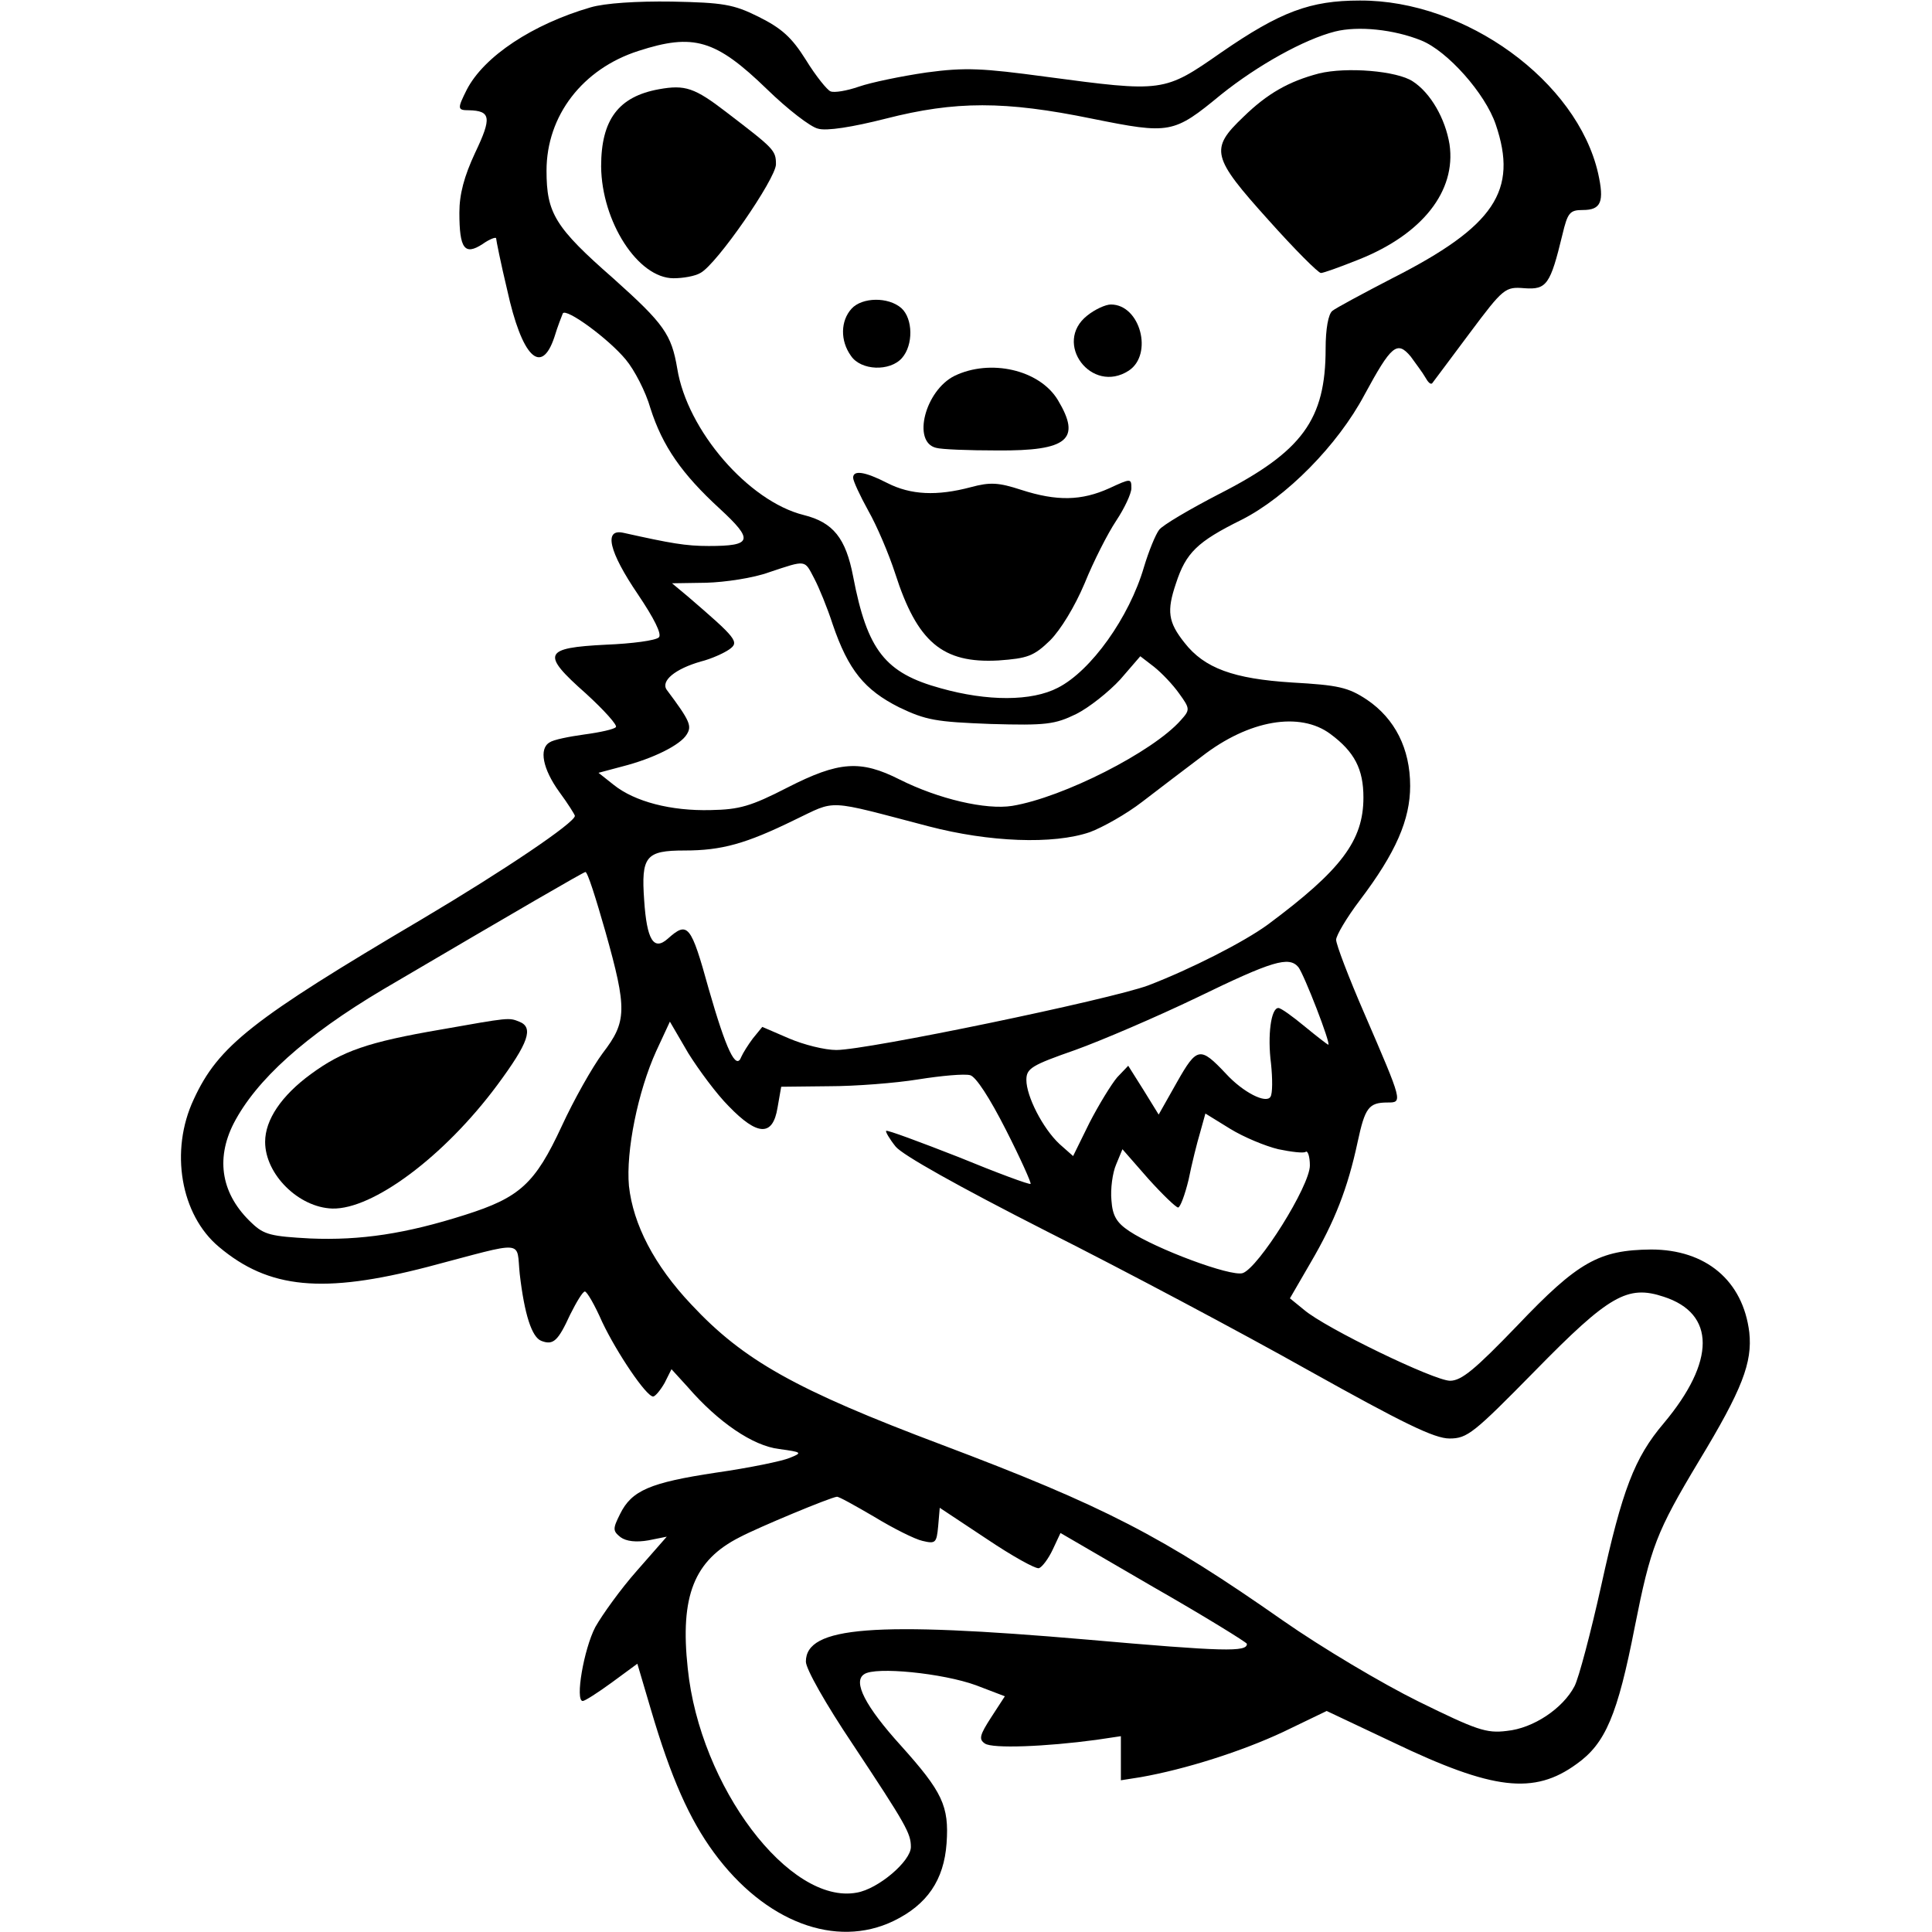
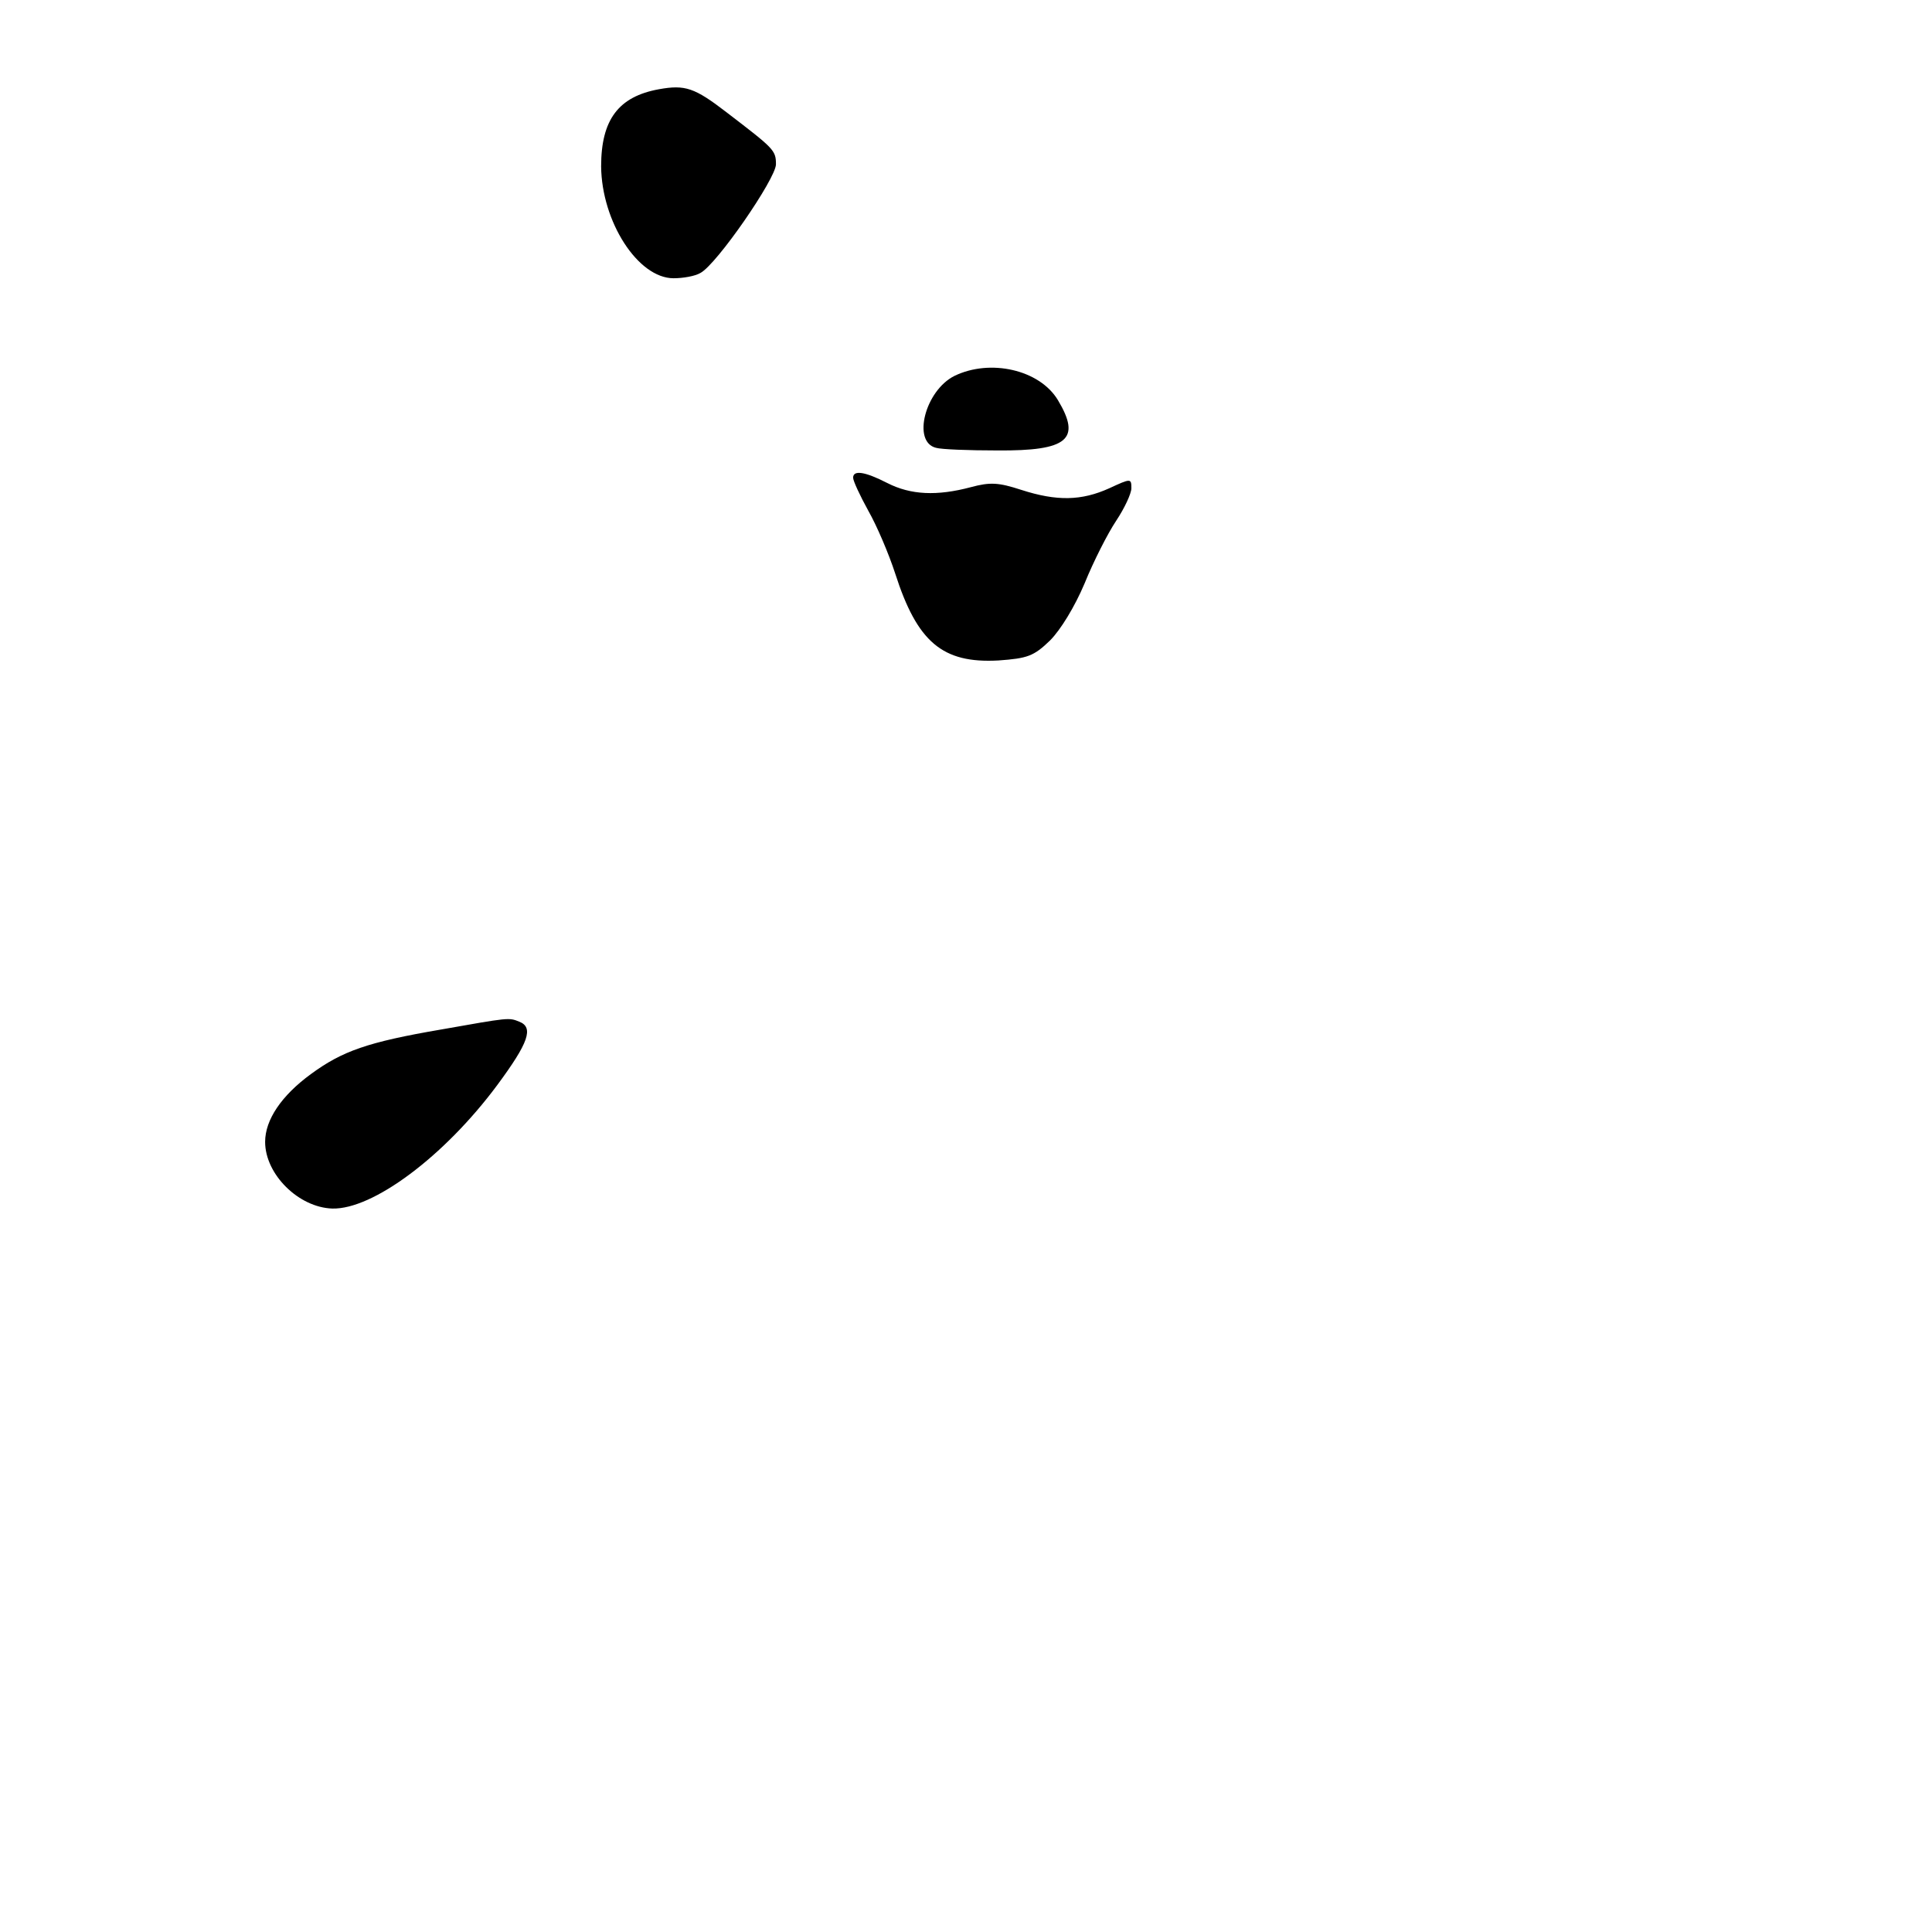
<svg xmlns="http://www.w3.org/2000/svg" version="1.0" width="100mm" height="100mm" viewBox="0 0 299 368" preserveAspectRatio="xMidYMid meet">
  <g transform="translate(0,368) scale(0.1,-0.1)" fill="#000000" stroke="none">
-     <path d="M780 3666 c-110 -32 -203 -93 -236 -157 -18 -36 -18 -39 4 -39 42 -1 44 -14 12 -81 -21 -45 -30 -79 -30 -114 0 -69 10 -82 44 -60 14 10 26 14 26 11 0 -3 9 -48 21 -98 28 -128 65 -165 90 -90 6 20 14 40 16 45 6 11 87 -48 120 -88 16 -19 38 -61 47 -93 23 -72 60 -125 132 -191 65 -60 62 -71 -21 -71 -44 0 -72 5 -162 25 -39 9 -28 -36 27 -117 31 -46 46 -76 40 -82 -6 -6 -51 -12 -101 -14 -119 -6 -124 -17 -38 -93 35 -32 61 -61 57 -64 -3 -4 -30 -10 -60 -14 -29 -4 -59 -10 -66 -15 -21 -12 -13 -51 18 -94 17 -23 30 -44 30 -46 0 -13 -135 -104 -290 -196 -325 -192 -389 -242 -436 -344 -46 -98 -25 -220 48 -281 95 -80 198 -90 398 -38 190 50 168 52 175 -14 9 -77 23 -120 41 -127 23 -9 32 0 55 50 12 24 24 44 28 44 4 0 19 -26 33 -58 28 -59 84 -142 97 -142 4 0 14 12 22 26 l13 26 31 -34 c58 -67 124 -112 174 -118 44 -6 45 -7 20 -17 -14 -6 -77 -19 -140 -28 -126 -19 -161 -34 -183 -79 -14 -28 -14 -32 1 -44 11 -8 30 -10 53 -6 l35 7 -57 -65 c-31 -35 -66 -84 -79 -107 -22 -42 -39 -141 -24 -141 4 0 29 16 55 35 l49 36 26 -88 c38 -129 73 -208 120 -272 97 -132 232 -183 342 -130 64 31 96 78 101 148 5 71 -8 98 -87 186 -68 75 -92 122 -70 136 21 15 150 2 213 -21 l55 -21 -26 -40 c-22 -34 -24 -42 -12 -50 14 -10 116 -6 212 7 l47 7 0 -42 0 -42 38 6 c85 15 192 49 271 86 l83 40 127 -60 c190 -91 268 -100 349 -41 55 39 78 93 111 262 30 151 41 180 122 315 83 137 102 188 96 245 -12 99 -83 158 -187 158 -99 -1 -139 -23 -255 -145 -80 -83 -106 -105 -128 -105 -30 0 -237 100 -278 135 l-27 22 40 69 c45 77 70 140 89 229 14 65 21 75 57 75 29 0 29 0 -44 169 -30 69 -54 132 -54 141 0 8 20 42 45 75 69 91 96 154 96 218 0 71 -29 128 -82 164 -36 24 -55 28 -143 33 -111 7 -167 27 -205 76 -31 39 -34 60 -16 113 19 58 40 79 125 121 85 43 183 142 234 238 51 94 62 104 88 73 10 -14 23 -31 28 -40 5 -9 10 -14 13 -11 2 3 34 45 71 95 65 87 68 89 105 86 42 -3 49 7 72 102 10 42 14 47 39 47 35 0 41 16 29 70 -40 175 -252 330 -454 329 -94 0 -151 -21 -264 -99 -109 -76 -110 -76 -335 -46 -119 16 -152 18 -226 8 -48 -7 -106 -19 -129 -27 -23 -8 -47 -12 -54 -9 -6 2 -28 29 -47 60 -27 43 -46 60 -90 82 -48 24 -68 27 -165 29 -67 1 -128 -3 -155 -11z m1582 -63 c50 -20 122 -101 142 -160 43 -126 -2 -194 -197 -293 -56 -29 -108 -57 -114 -62 -8 -6 -13 -35 -13 -72 0 -135 -44 -196 -203 -277 -56 -29 -107 -59 -114 -68 -7 -9 -20 -41 -29 -71 -28 -96 -101 -198 -164 -230 -50 -26 -134 -26 -223 -1 -106 29 -140 72 -167 213 -14 73 -38 103 -94 117 -105 26 -222 161 -241 279 -11 65 -25 85 -121 171 -112 98 -128 125 -128 206 0 105 69 194 175 228 105 34 147 22 245 -73 39 -38 83 -72 97 -75 16 -5 66 3 129 19 133 34 227 34 393 0 149 -30 155 -29 246 46 70 56 158 105 217 120 44 11 112 4 164 -17z m-1156 -1025 c9 -17 25 -56 35 -87 30 -88 61 -125 126 -158 52 -25 71 -28 175 -32 105 -3 122 -1 163 19 24 12 62 42 84 66 l38 44 26 -20 c15 -12 36 -34 48 -51 21 -29 21 -31 3 -51 -53 -60 -224 -147 -321 -163 -50 -8 -140 13 -214 50 -75 38 -116 35 -214 -15 -70 -36 -92 -42 -146 -43 -76 -2 -145 16 -185 48 l-29 23 45 12 c59 15 111 41 123 61 10 16 7 25 -38 85 -12 17 16 40 65 54 20 5 44 16 54 23 20 14 14 21 -79 101 l-30 25 65 1 c36 1 90 9 120 20 72 24 67 24 86 -12z m983 -296 c46 -34 63 -67 63 -121 0 -82 -42 -138 -182 -242 -45 -33 -147 -85 -228 -116 -73 -27 -535 -123 -594 -123 -22 0 -62 10 -90 22 l-51 22 -18 -22 c-9 -12 -19 -28 -22 -35 -10 -27 -29 14 -62 129 -34 123 -40 130 -78 96 -27 -24 -40 -2 -45 73 -6 84 3 95 77 95 71 0 117 13 209 58 82 39 57 40 256 -12 115 -30 237 -35 307 -11 24 9 69 34 100 58 30 23 81 62 113 86 90 70 187 86 245 43z m-1381 -376 c42 -149 41 -172 -5 -232 -20 -27 -55 -89 -78 -139 -51 -110 -80 -136 -184 -169 -113 -36 -199 -49 -295 -45 -74 4 -88 7 -111 29 -58 54 -70 121 -35 190 43 83 136 167 284 255 267 157 381 223 386 224 4 1 20 -50 38 -113z m1320 -68 c11 -14 63 -148 57 -148 -1 0 -22 16 -45 35 -23 19 -45 35 -50 35 -14 0 -21 -52 -14 -106 3 -29 3 -57 -1 -63 -8 -14 -52 8 -85 44 -49 52 -55 51 -93 -16 l-35 -62 -29 47 -29 46 -21 -22 c-11 -13 -35 -52 -53 -87 l-31 -63 -26 23 c-32 30 -63 91 -63 122 0 22 10 28 93 57 50 18 155 63 232 100 144 70 175 79 193 58z m-1085 -265 c55 -57 84 -58 93 -3 l7 40 91 1 c50 0 127 6 170 13 44 7 88 11 99 8 11 -3 37 -43 68 -104 28 -55 49 -102 47 -103 -2 -2 -64 21 -137 51 -74 29 -136 52 -138 50 -2 -1 6 -15 18 -30 13 -16 118 -75 287 -161 147 -74 371 -193 499 -265 181 -101 240 -130 269 -130 34 0 46 10 163 129 141 144 176 164 245 141 99 -32 99 -123 0 -241 -56 -66 -79 -127 -119 -309 -20 -90 -43 -177 -51 -192 -22 -42 -78 -80 -129 -85 -39 -5 -58 2 -168 56 -69 34 -185 103 -258 154 -230 161 -340 218 -650 335 -279 105 -378 161 -477 267 -71 75 -111 153 -119 226 -6 66 17 180 52 257 l26 56 35 -60 c20 -32 54 -78 77 -101z m1047 -82 c24 -5 48 -8 52 -5 4 3 8 -9 8 -26 0 -39 -98 -195 -128 -205 -23 -7 -165 46 -216 80 -24 16 -32 29 -34 59 -2 21 2 52 9 68 l12 29 49 -56 c27 -30 53 -55 57 -55 4 0 13 24 20 53 6 30 16 70 22 90 l10 36 47 -29 c26 -16 67 -33 92 -39z m-770 -700 c36 -22 78 -43 92 -46 25 -6 27 -4 30 28 l3 35 89 -59 c49 -33 94 -58 100 -56 6 2 18 18 26 35 l15 32 177 -103 c98 -56 177 -105 178 -108 1 -16 -43 -15 -305 8 -405 35 -535 25 -535 -42 0 -14 38 -81 89 -157 102 -154 111 -170 111 -196 0 -27 -62 -80 -103 -87 -128 -24 -299 202 -322 427 -15 138 12 206 99 250 36 19 173 76 185 77 3 1 35 -17 71 -38z" />
-     <path d="M2167 3540 c-57 -15 -98 -38 -144 -83 -64 -61 -60 -76 48 -196 50 -56 95 -101 100 -101 5 0 38 12 73 26 120 48 185 130 172 219 -8 49 -36 98 -70 120 -30 20 -126 28 -179 15z" />
    <path d="M910 3510 c-77 -14 -110 -58 -110 -147 1 -105 70 -213 138 -213 18 0 41 4 51 10 31 16 144 180 144 207 0 27 -4 30 -94 99 -61 47 -79 53 -129 44z" />
-     <path d="M1277 3092 c-21 -23 -22 -61 -1 -90 19 -28 74 -30 97 -4 22 25 21 75 -1 95 -25 22 -75 21 -95 -1z" />
-     <path d="M1726 3079 c-66 -52 8 -151 79 -105 47 31 22 126 -34 126 -10 0 -30 -9 -45 -21z" />
    <path d="M1473 2964 c-56 -28 -81 -126 -35 -137 10 -3 62 -5 117 -5 134 -1 160 21 115 96 -35 58 -129 79 -197 46z" />
    <path d="M1280 2770 c0 -6 13 -34 29 -63 16 -28 39 -82 51 -119 42 -131 90 -172 197 -166 55 4 67 8 98 38 20 20 47 64 66 109 17 42 44 95 60 119 16 24 29 52 29 62 0 19 -1 19 -42 0 -53 -24 -100 -25 -168 -3 -43 14 -59 15 -96 5 -64 -17 -114 -15 -159 8 -43 22 -65 25 -65 10z" />
    <path d="M495 1719 c-140 -24 -188 -41 -248 -85 -56 -41 -87 -87 -87 -129 0 -62 64 -125 128 -127 77 -2 213 99 314 235 60 81 70 110 42 121 -20 8 -19 8 -149 -15z" />
  </g>
</svg>